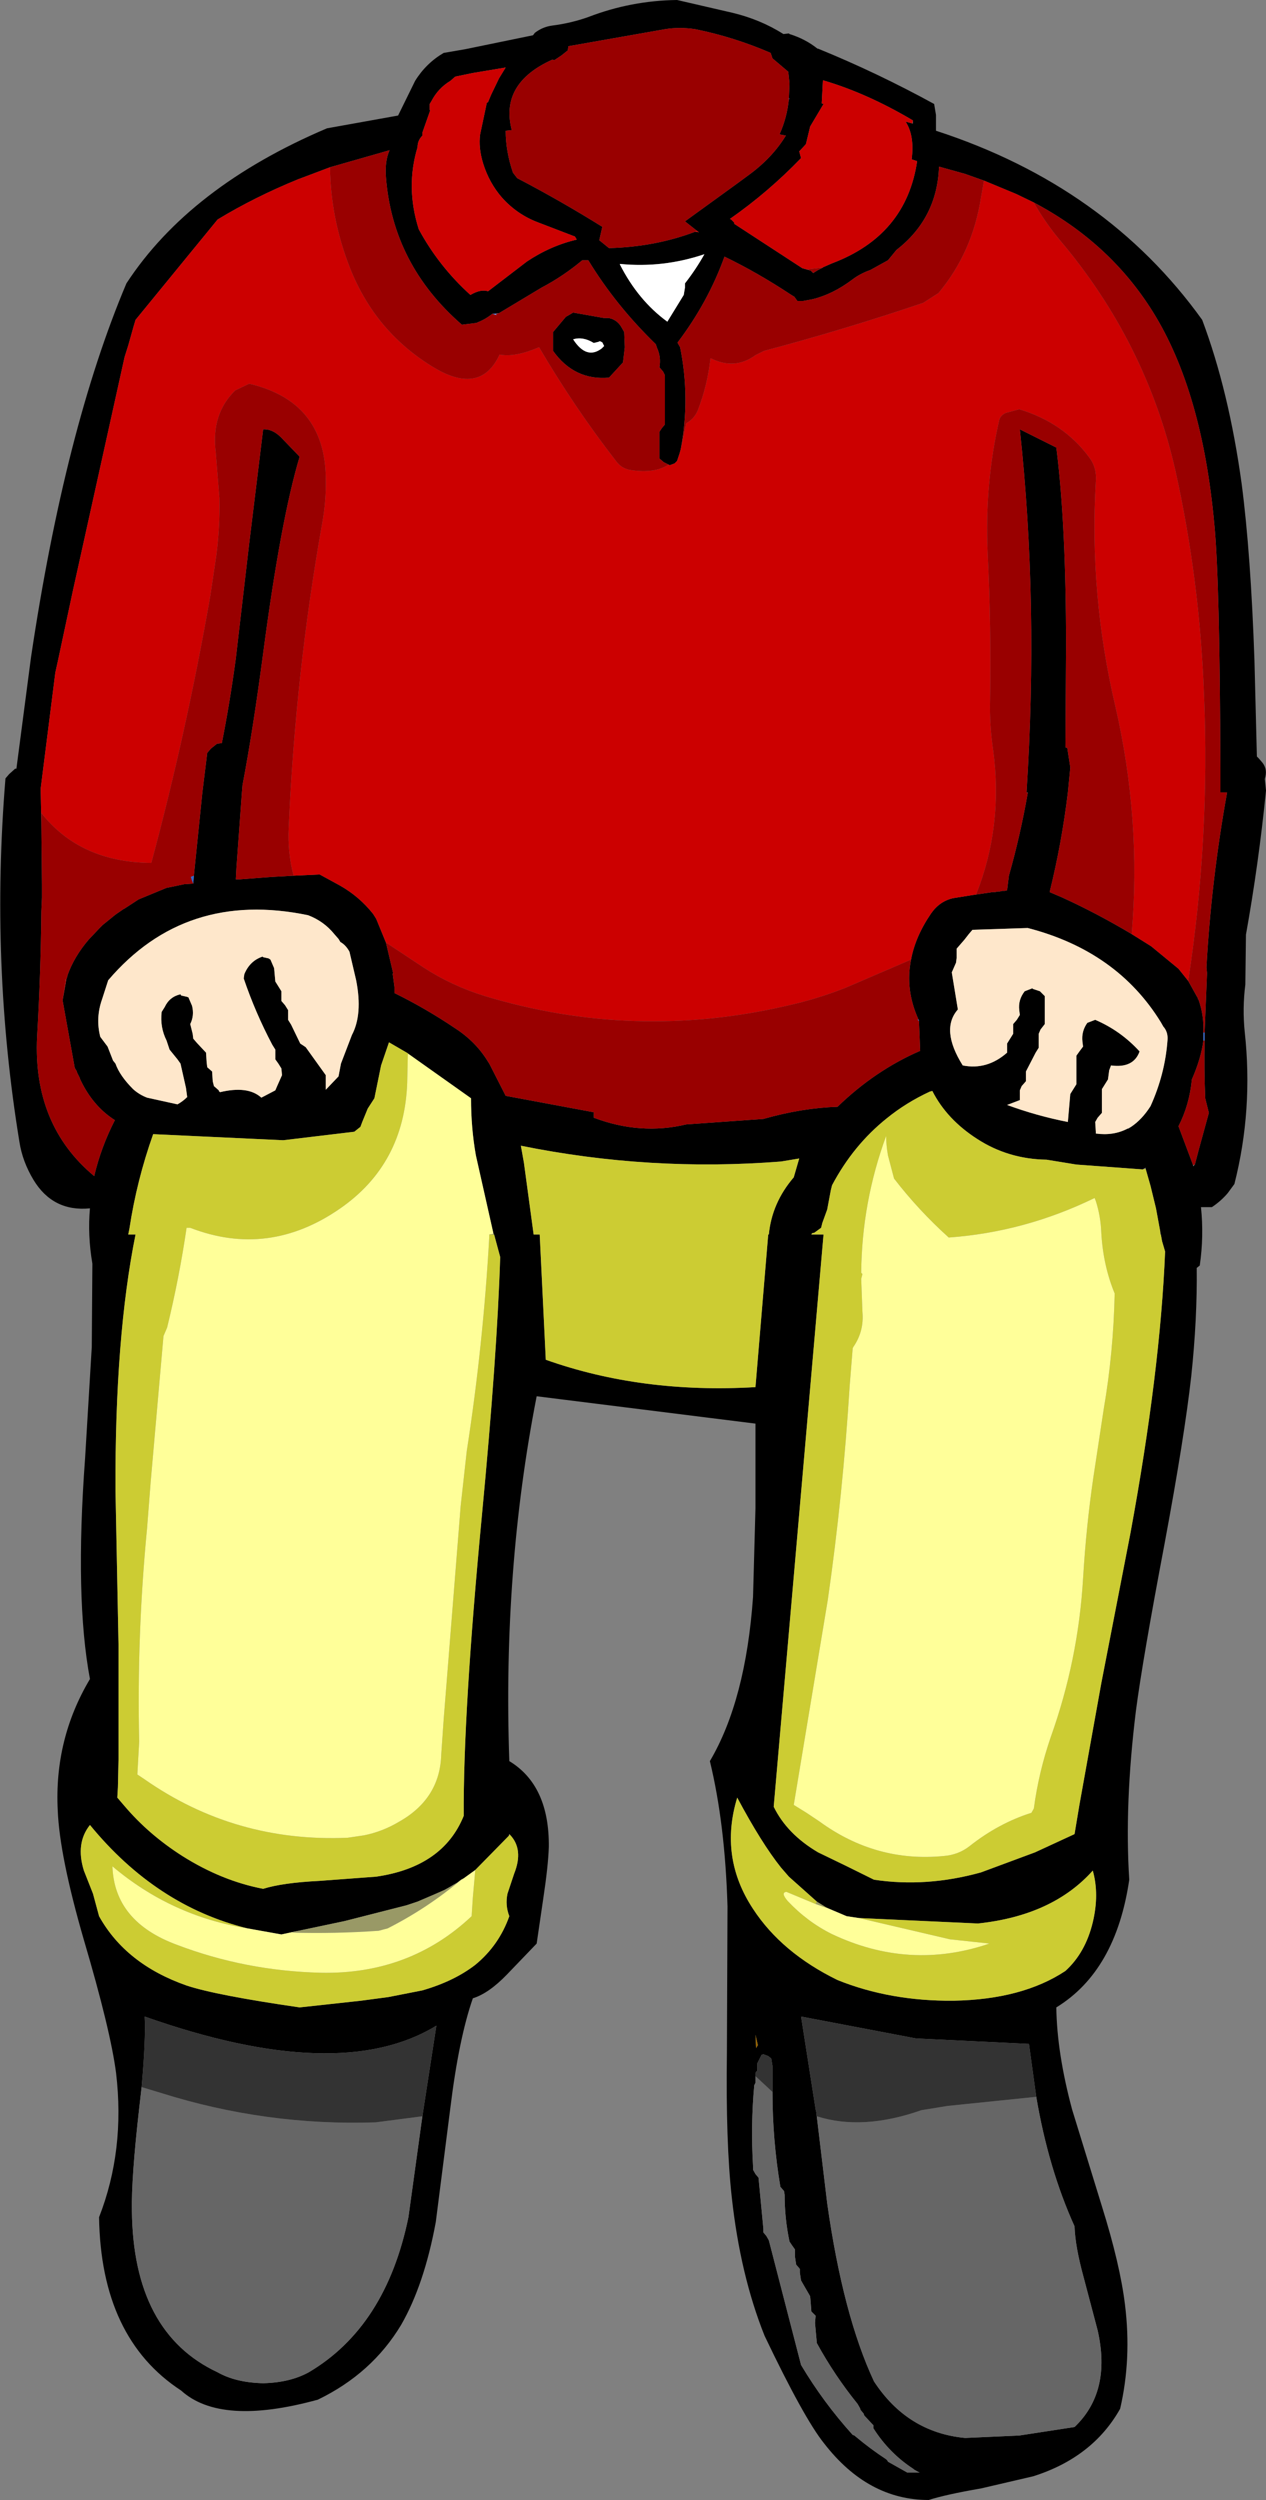
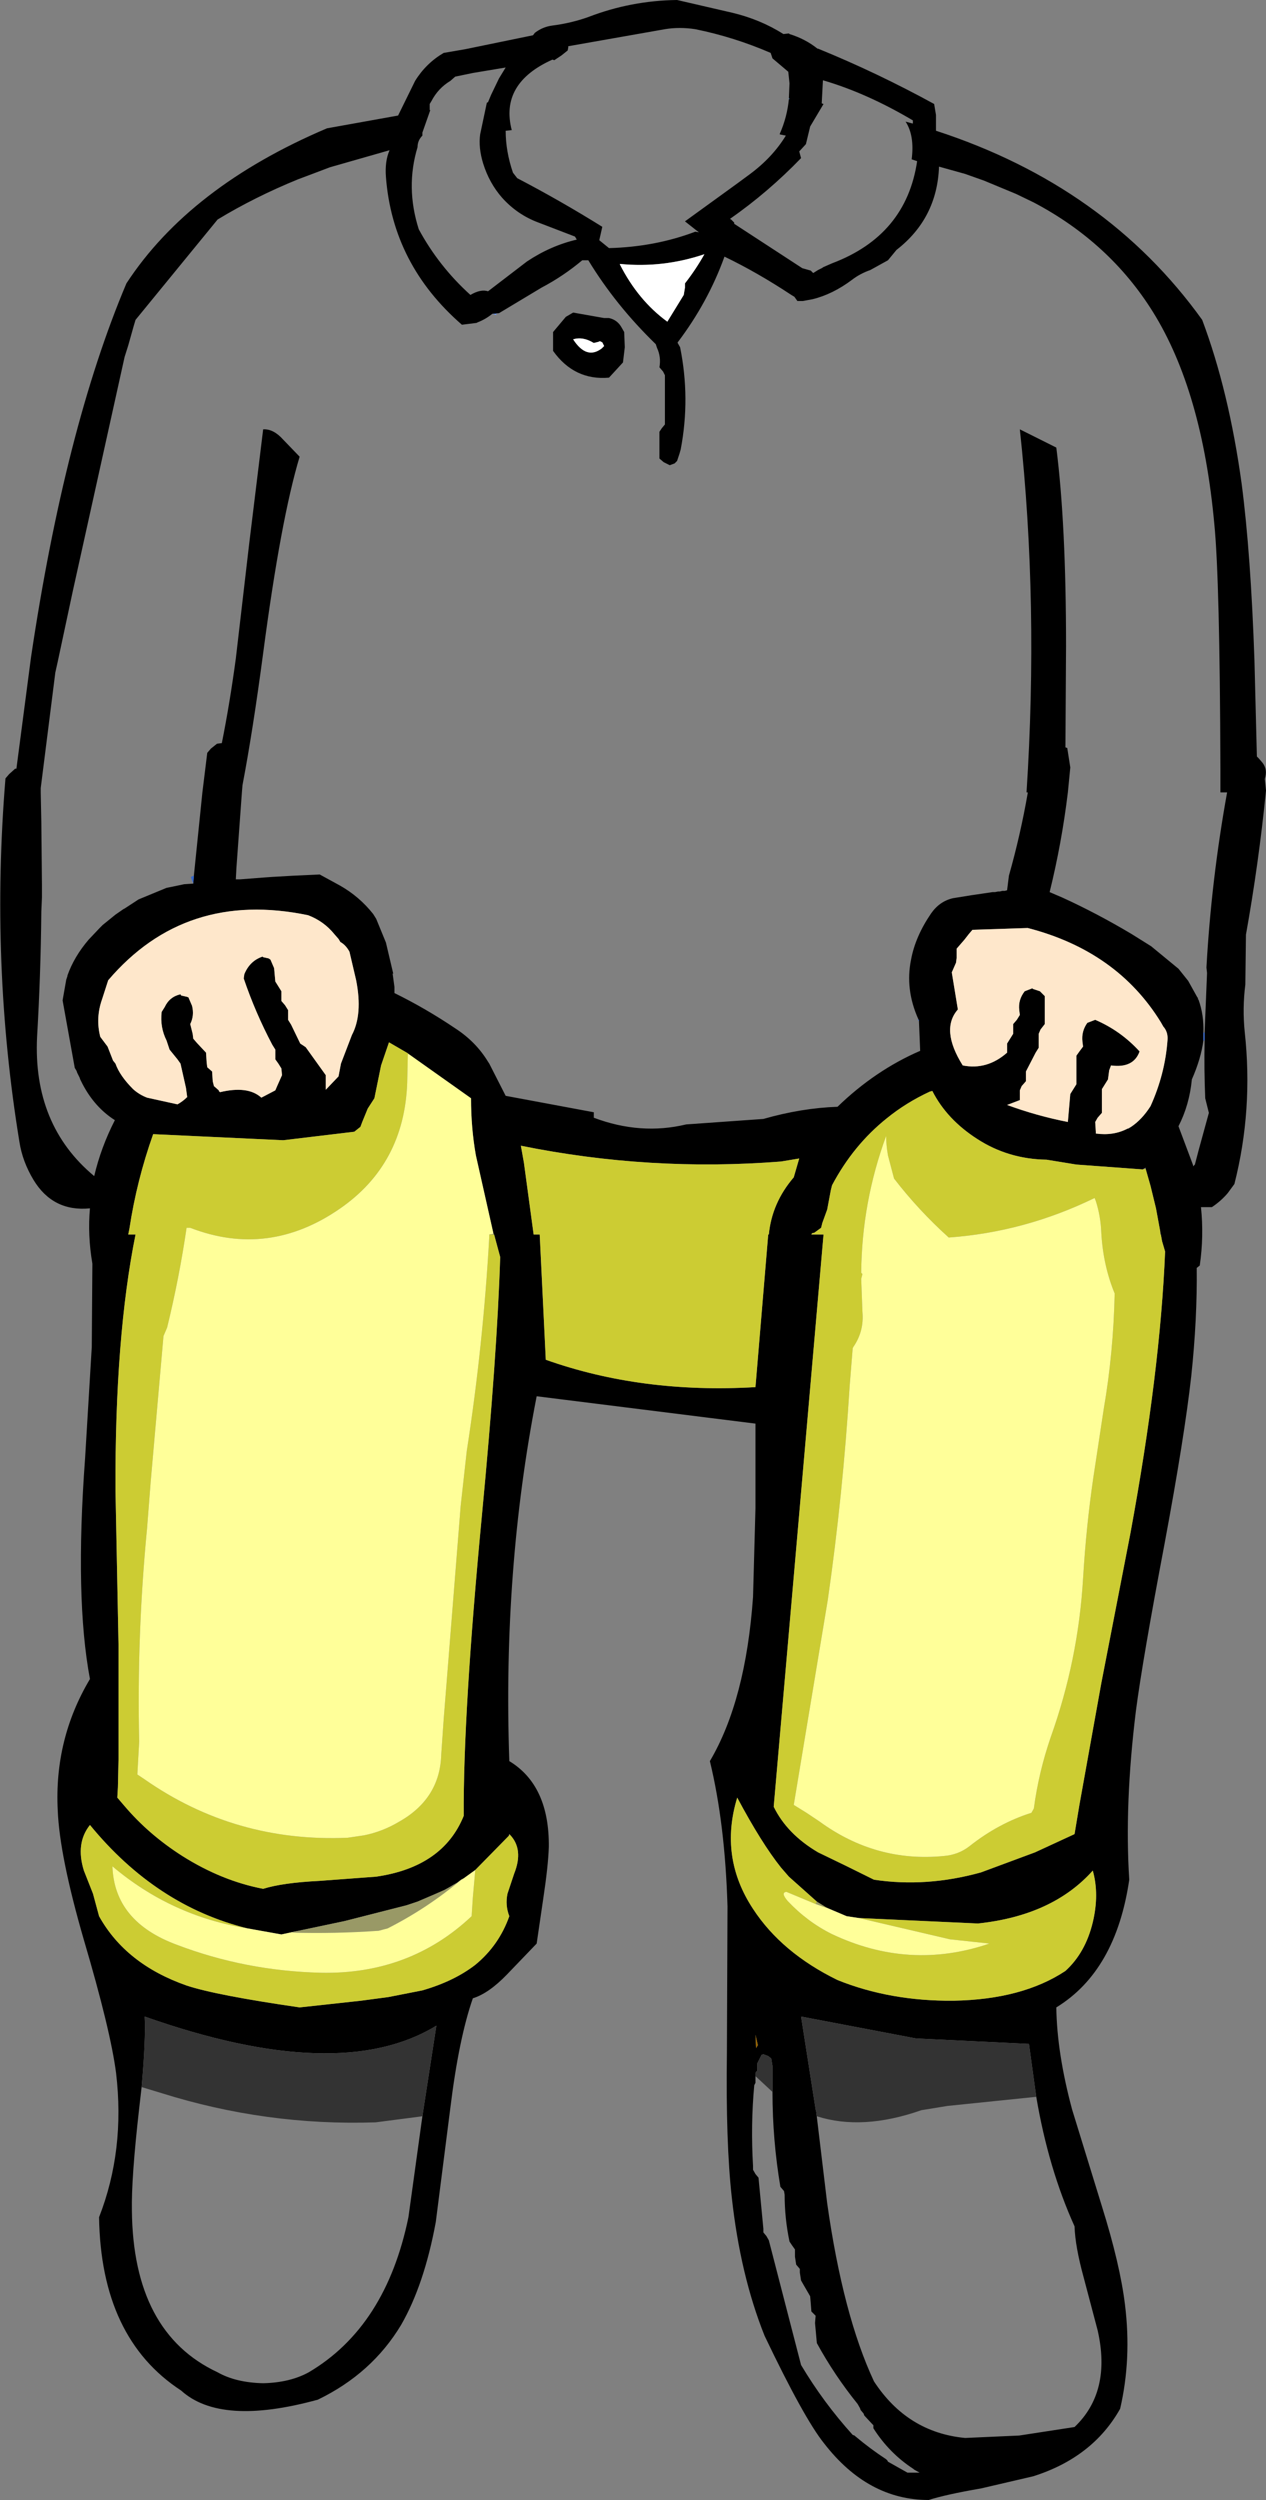
<svg xmlns="http://www.w3.org/2000/svg" height="205.55px" width="104.15px">
  <rect width="100%" height="100%" fill="#808080" stroke="none" />
  <g transform="matrix(1.0, 0.0, 0.0, 1.0, 51.1, 106.3)">
    <path d="M4.6 -106.3 L9.15 -105.25 Q11.45 -104.7 13.35 -103.5 L13.8 -103.55 13.85 -103.5 Q15.15 -103.1 16.15 -102.3 L16.2 -102.3 Q21.1 -100.3 25.75 -97.75 L25.9 -96.85 25.9 -95.55 Q39.9 -91.0 47.8 -80.0 50.0 -74.15 51.05 -66.5 51.8 -60.75 52.1 -52.0 L52.3 -44.1 52.45 -43.95 52.75 -43.6 Q53.15 -43.1 53.0 -42.45 L52.95 -42.25 53.05 -41.3 Q52.45 -35.3 51.4 -29.45 L51.35 -25.35 Q51.1 -23.4 51.3 -21.45 52.0 -15.05 50.45 -8.95 L49.9 -8.2 Q49.35 -7.55 48.6 -7.05 L47.7 -7.05 Q47.95 -4.65 47.6 -2.25 L47.35 -2.05 Q47.4 2.15 46.9 6.85 46.35 11.8 44.7 20.65 42.9 30.15 42.35 34.35 41.4 42.05 41.8 48.25 40.7 55.75 35.8 58.75 35.85 62.5 37.1 67.15 L39.55 75.1 Q41.05 79.9 41.45 83.2 42.0 87.65 41.05 91.75 38.8 95.75 33.9 97.3 L29.6 98.3 Q26.7 98.8 25.3 99.25 20.3 99.25 16.7 94.6 15.05 92.55 11.8 85.75 9.8 80.75 9.1 74.35 8.6 69.85 8.7 62.5 L8.75 50.45 Q8.55 43.65 7.3 38.5 10.25 33.5 10.85 25.0 L11.05 17.7 11.05 10.75 -6.95 8.5 Q-9.75 22.8 -9.2 38.5 -5.9 40.5 -5.95 45.55 -6.0 47.1 -6.4 49.75 L-6.95 53.5 -9.4 56.05 Q-10.9 57.6 -12.2 58.0 -13.35 61.3 -14.05 67.0 L-15.25 76.4 Q-16.2 81.55 -18.1 84.85 -20.5 88.85 -24.95 91.0 -32.95 93.2 -36.2 90.25 -42.8 85.95 -42.95 76.0 -40.8 70.5 -41.55 64.15 -42.0 60.65 -44.2 53.2 -46.2 46.3 -46.35 42.55 -46.65 36.7 -43.7 31.75 -44.95 25.1 -44.1 13.6 L-43.55 4.45 -43.5 -2.4 Q-43.9 -4.75 -43.7 -6.95 -46.75 -6.65 -48.35 -9.3 -49.25 -10.8 -49.5 -12.4 -51.9 -27.05 -50.65 -42.3 L-50.35 -42.65 -49.85 -43.1 -49.75 -43.1 -48.55 -52.25 Q-45.75 -71.05 -40.7 -83.0 -35.5 -90.95 -24.2 -95.75 L-18.35 -96.8 -16.95 -99.65 Q-16.05 -101.1 -14.6 -101.95 L-12.85 -102.25 -7.25 -103.4 -7.1 -103.6 Q-6.45 -104.1 -5.65 -104.2 -4.1 -104.4 -2.7 -104.9 0.8 -106.25 4.6 -106.3 M13.8 -98.25 L13.85 -99.45 13.75 -100.4 12.45 -101.5 12.3 -101.95 Q9.3 -103.25 6.1 -103.9 4.8 -104.1 3.6 -103.9 L-4.35 -102.5 -4.35 -102.4 -4.4 -102.15 -4.9 -101.75 -5.5 -101.35 -5.65 -101.4 Q-10.0 -99.45 -9.0 -95.6 L-9.5 -95.55 Q-9.5 -93.85 -8.9 -92.1 L-8.55 -91.65 Q-5.0 -89.8 -1.55 -87.65 L-1.8 -86.55 -1.0 -85.9 Q2.8 -86.0 6.1 -87.25 L6.4 -87.2 6.2 -87.35 5.25 -88.1 9.6 -91.25 10.55 -91.95 Q12.45 -93.35 13.55 -95.15 L13.05 -95.25 13.05 -95.3 Q13.65 -96.65 13.8 -98.15 L13.85 -98.15 13.8 -98.25 M48.0 -21.4 L48.2 -26.3 48.15 -26.75 Q48.55 -33.95 49.85 -41.15 L49.3 -41.15 49.3 -43.1 Q49.25 -58.65 48.8 -63.2 47.8 -74.15 43.75 -80.65 40.2 -86.35 33.95 -89.65 L32.5 -90.35 29.85 -91.45 28.3 -92.0 26.15 -92.6 Q26.0 -88.35 22.65 -85.75 L21.95 -84.9 20.5 -84.1 Q19.65 -83.8 19.0 -83.3 17.4 -82.1 15.75 -81.7 L14.95 -81.55 14.5 -81.55 14.25 -81.9 14.0 -82.05 Q11.2 -83.9 8.5 -85.2 7.15 -81.45 4.65 -78.15 L4.65 -78.1 4.85 -77.75 Q5.7 -73.55 4.9 -69.35 L4.8 -69.0 4.6 -68.4 4.4 -68.2 4.0 -68.05 3.9 -68.1 3.5 -68.3 3.15 -68.6 3.15 -70.15 3.15 -70.8 3.35 -71.1 3.6 -71.4 3.6 -74.85 3.6 -75.45 3.45 -75.75 3.15 -76.1 Q3.3 -76.95 2.95 -77.7 L2.85 -78.0 Q-0.45 -81.2 -2.7 -84.9 L-3.2 -84.9 Q-4.75 -83.6 -6.55 -82.65 L-10.05 -80.55 -10.45 -80.5 -10.6 -80.5 Q-11.15 -80.05 -11.8 -79.8 L-11.9 -79.75 -13.1 -79.6 Q-18.8 -84.55 -19.35 -91.75 -19.45 -93.05 -19.05 -93.95 L-23.95 -92.55 -25.8 -91.85 -26.6 -91.55 Q-30.15 -90.1 -33.2 -88.25 L-39.95 -80.0 -40.1 -79.5 -40.55 -77.9 -40.85 -76.95 -45.1 -57.75 -46.35 -51.9 -46.55 -51.0 -47.75 -41.5 -47.75 -41.15 -47.7 -38.7 -47.65 -33.6 -47.65 -32.5 -47.7 -31.35 Q-47.75 -26.15 -48.05 -21.05 -48.4 -13.8 -43.35 -9.6 -42.8 -11.95 -41.65 -14.2 -43.3 -15.25 -44.3 -17.15 L-44.5 -17.55 -44.55 -17.7 -44.75 -18.1 -44.8 -18.25 -44.95 -18.5 -45.95 -24.05 -45.65 -25.75 -45.6 -25.9 -45.55 -26.05 -45.55 -26.1 Q-45.0 -27.65 -43.8 -29.05 L-42.9 -30.0 -42.65 -30.25 -41.6 -31.1 -40.95 -31.55 -40.85 -31.6 -39.7 -32.35 -37.4 -33.3 -36.9 -33.4 -35.95 -33.6 -35.2 -33.65 -35.15 -34.3 -34.45 -41.15 -34.05 -44.4 -33.75 -44.75 -33.25 -45.15 -32.85 -45.2 Q-32.2 -48.45 -31.7 -52.15 L-30.6 -61.6 -29.45 -71.0 Q-28.6 -71.05 -27.8 -70.15 L-26.45 -68.75 Q-28.0 -63.6 -29.45 -52.6 -30.3 -46.2 -31.15 -41.75 L-31.2 -41.15 -31.65 -34.95 -31.7 -34.0 -31.35 -34.0 -29.4 -34.15 -28.7 -34.2 -26.95 -34.3 -24.8 -34.4 -23.15 -33.5 Q-21.55 -32.6 -20.4 -31.15 L-20.15 -30.75 -19.35 -28.8 -18.75 -26.25 -18.8 -26.25 -18.65 -25.15 -18.65 -24.8 -18.65 -24.65 Q-16.1 -23.4 -13.65 -21.75 -11.95 -20.65 -10.95 -19.0 L-10.85 -18.85 -9.5 -16.2 -2.25 -14.85 -2.25 -14.7 -2.25 -14.4 Q1.6 -12.95 5.35 -13.85 L11.7 -14.3 Q14.85 -15.2 17.8 -15.3 20.9 -18.3 24.6 -19.9 L24.5 -22.35 24.5 -22.4 24.45 -22.5 Q23.35 -24.95 23.85 -27.4 24.2 -29.3 25.5 -31.2 26.2 -32.2 27.3 -32.45 L28.85 -32.7 29.2 -32.75 30.55 -32.95 30.75 -32.95 31.0 -33.0 31.15 -33.0 31.35 -33.05 31.55 -33.05 31.75 -33.1 31.9 -34.3 Q32.85 -37.65 33.45 -41.1 L33.45 -41.15 33.35 -41.15 Q34.35 -56.65 32.8 -71.0 L35.8 -69.5 Q36.6 -63.2 36.6 -53.2 L36.55 -44.85 36.7 -44.8 36.95 -43.2 36.75 -41.15 Q36.25 -37.0 35.25 -32.95 L36.3 -32.5 Q39.15 -31.2 42.0 -29.5 L43.6 -28.5 45.85 -26.65 46.65 -25.65 47.4 -24.3 47.45 -24.25 47.45 -24.15 47.5 -24.1 Q47.95 -22.85 47.9 -21.4 L47.9 -21.25 47.9 -21.15 47.9 -21.0 47.9 -20.9 47.9 -20.8 47.9 -20.75 Q47.7 -19.25 46.95 -17.55 46.75 -15.45 45.85 -13.7 L47.05 -10.5 47.05 -10.4 47.2 -10.55 47.5 -11.7 48.35 -14.8 48.05 -16.0 Q47.95 -18.4 48.0 -20.75 L48.0 -20.9 48.0 -21.4 M23.95 -96.15 L24.0 -96.15 24.0 -96.4 Q20.2 -98.65 16.6 -99.7 L16.5 -97.8 16.65 -97.75 15.55 -95.9 15.2 -94.45 14.65 -93.85 14.8 -93.3 Q12.1 -90.5 8.95 -88.3 L9.05 -88.25 9.3 -88.0 9.3 -87.9 14.9 -84.25 15.6 -84.05 15.8 -83.85 16.2 -84.1 16.6 -84.3 16.55 -84.3 17.35 -84.65 Q23.45 -86.95 24.35 -93.05 L23.9 -93.2 Q24.15 -95.15 23.4 -96.3 L23.95 -96.15 M-0.1 -84.55 Q1.4 -81.6 3.8 -79.85 L5.15 -82.05 5.25 -82.65 5.25 -83.0 Q6.15 -84.15 6.85 -85.4 3.45 -84.25 -0.1 -84.6 L-0.1 -84.55 M0.25 -79.0 L0.3 -77.75 0.15 -76.5 -0.4 -75.9 -1.0 -75.25 Q-3.85 -75.0 -5.6 -77.45 L-5.6 -78.1 -5.6 -78.7 -5.6 -79.0 -4.55 -80.25 -3.95 -80.6 -1.4 -80.15 -1.0 -80.15 Q-0.3 -80.0 0.05 -79.35 L0.25 -79.0 M41.95 -13.65 Q42.85 -14.25 43.55 -15.35 44.75 -18.0 44.95 -20.8 45.0 -21.45 44.6 -21.9 L44.4 -22.25 Q40.8 -28.1 33.45 -30.0 L28.9 -29.85 28.6 -29.5 28.25 -29.05 27.6 -28.3 27.6 -27.55 27.55 -27.15 27.2 -26.35 27.7 -23.3 Q26.25 -21.65 28.1 -18.7 30.1 -18.3 31.75 -19.75 L31.75 -20.15 31.75 -20.5 32.0 -20.9 32.25 -21.3 32.25 -21.7 32.25 -22.1 32.55 -22.45 32.8 -22.85 32.75 -23.25 Q32.65 -24.1 33.2 -24.8 L33.85 -25.05 33.85 -25.0 34.45 -24.8 34.85 -24.4 34.85 -23.65 34.85 -22.1 34.5 -21.65 34.35 -21.3 34.35 -20.5 34.35 -20.15 34.1 -19.75 33.3 -18.2 33.3 -17.8 33.3 -17.4 32.95 -17.0 32.8 -16.65 32.8 -16.25 32.8 -15.85 31.75 -15.45 Q34.2 -14.55 36.75 -14.05 L36.95 -16.35 37.2 -16.75 37.45 -17.15 37.45 -17.9 37.45 -19.5 37.7 -19.85 38.0 -20.25 37.95 -20.65 Q37.85 -21.5 38.35 -22.2 L39.0 -22.45 Q41.1 -21.55 42.65 -19.85 42.15 -18.45 40.3 -18.7 L40.15 -18.3 40.05 -17.55 39.8 -17.15 39.55 -16.75 39.55 -16.0 39.55 -14.8 39.2 -14.4 39.0 -14.05 39.05 -13.25 39.05 -13.1 Q40.5 -12.9 41.65 -13.5 L41.75 -13.5 41.95 -13.65 M42.9 -10.15 L37.45 -10.55 35.0 -10.95 Q31.85 -11.0 29.3 -12.65 26.8 -14.25 25.6 -16.6 L25.4 -16.55 Q23.45 -15.65 21.85 -14.35 19.1 -12.15 17.35 -8.85 L17.25 -8.45 16.95 -6.85 16.55 -5.75 16.45 -5.35 15.9 -4.95 15.7 -4.9 15.65 -4.8 16.65 -4.8 12.55 42.25 Q13.65 44.5 16.2 46.0 18.5 47.1 20.8 48.25 25.1 48.9 29.6 47.65 L34.05 46.0 37.3 44.5 37.7 42.1 39.5 32.1 41.9 19.75 Q44.35 6.45 44.75 -3.4 L44.5 -4.25 44.4 -4.8 44.35 -5.05 44.0 -6.95 43.55 -8.8 43.15 -10.2 43.15 -10.3 42.9 -10.15 M14.2 -9.5 L14.65 -11.05 13.15 -10.8 Q2.35 -9.95 -8.25 -12.1 L-8.0 -10.7 -7.2 -4.8 -6.7 -4.8 -6.2 5.5 Q1.7 8.3 11.05 7.75 L12.1 -4.8 12.15 -4.8 Q12.4 -7.4 14.2 -9.5 M-13.65 -100.0 L-14.05 -99.65 Q-15.05 -99.05 -15.6 -98.0 L-15.75 -97.75 -15.75 -97.25 -15.7 -97.25 -16.35 -95.4 -16.35 -95.15 Q-16.75 -94.75 -16.75 -94.2 -17.75 -90.9 -16.65 -87.45 -15.0 -84.4 -12.4 -82.05 -11.55 -82.55 -10.95 -82.35 L-7.75 -84.8 Q-5.8 -86.1 -3.65 -86.6 L-3.8 -86.85 -6.8 -88.0 Q-8.55 -88.65 -9.8 -90.05 -10.85 -91.25 -11.35 -92.85 -11.75 -94.15 -11.6 -95.25 L-11.05 -97.85 -10.95 -97.9 -10.7 -98.5 -10.05 -99.85 -9.5 -100.75 -12.2 -100.3 -13.65 -100.0 M-1.4 -77.85 L-1.55 -78.15 -1.75 -78.25 -1.85 -78.2 -2.25 -78.1 Q-3.15 -78.65 -3.95 -78.4 -2.85 -76.7 -1.6 -77.65 L-1.4 -77.85 M-42.25 -20.25 L-41.8 -19.1 -41.6 -18.85 Q-41.25 -17.85 -40.15 -16.75 -39.65 -16.3 -39.0 -16.05 L-36.5 -15.5 Q-36.05 -15.75 -35.7 -16.1 L-35.8 -16.85 -36.25 -18.85 -36.5 -19.2 -37.15 -20.0 -37.4 -20.75 Q-37.95 -21.85 -37.8 -23.1 L-37.55 -23.5 Q-37.15 -24.35 -36.25 -24.55 L-36.2 -24.45 -35.75 -24.35 -35.6 -24.3 -35.3 -23.6 Q-35.1 -22.8 -35.45 -22.1 L-35.25 -21.3 -35.2 -20.9 -34.9 -20.55 -34.15 -19.75 -34.1 -18.95 -34.05 -18.55 -33.65 -18.2 -33.6 -17.4 -33.5 -17.0 -33.1 -16.65 -33.1 -16.6 -33.0 -16.5 Q-30.7 -17.05 -29.6 -16.05 L-28.45 -16.65 -28.3 -17.0 -27.9 -17.9 -27.95 -18.45 -28.2 -18.85 -28.45 -19.2 -28.45 -19.6 -28.45 -20.0 -28.7 -20.4 Q-30.1 -23.05 -31.05 -25.85 L-31.0 -26.2 Q-30.55 -27.3 -29.5 -27.65 L-29.45 -27.6 -29.0 -27.5 -28.85 -27.4 -28.55 -26.7 -28.45 -25.6 -28.2 -25.2 -27.95 -24.8 -27.95 -24.4 -27.95 -24.0 -27.65 -23.65 -27.4 -23.25 -27.4 -22.85 -27.4 -22.45 -27.15 -22.05 -26.4 -20.5 -25.95 -20.2 -24.3 -17.9 -24.3 -17.15 -24.3 -16.7 -23.25 -17.8 -23.05 -18.85 -22.15 -21.2 Q-21.25 -22.9 -21.8 -25.7 L-22.35 -28.05 Q-22.65 -28.6 -23.1 -28.85 L-23.25 -29.1 -23.6 -29.5 Q-24.45 -30.55 -25.75 -31.05 -35.85 -33.15 -42.2 -25.7 L-42.7 -24.15 Q-43.25 -22.6 -42.85 -21.05 L-42.25 -20.25 M-4.05 -27.65 L-4.05 -27.6 -4.05 -27.65 M-17.5 -19.65 L-17.55 -19.7 -19.1 -20.6 -19.75 -18.7 -20.3 -16.0 -20.85 -15.15 -21.3 -14.05 -21.45 -13.65 -21.95 -13.25 -27.8 -12.55 -38.5 -13.05 Q-39.85 -9.25 -40.45 -5.3 L-40.55 -4.8 -39.95 -4.8 Q-41.65 3.6 -41.6 16.25 L-41.35 28.95 -41.35 38.35 -41.4 40.65 -41.45 41.5 -40.85 42.2 Q-38.85 44.55 -36.1 46.3 -32.85 48.35 -29.45 49.0 -27.85 48.5 -24.85 48.35 L-20.15 48.0 Q-14.65 47.2 -12.95 43.0 -13.0 34.55 -11.45 18.25 -10.2 5.1 -9.95 -2.95 L-10.45 -4.8 -10.5 -4.85 -11.95 -11.3 Q-12.35 -13.55 -12.35 -16.0 L-17.5 -19.65 M-13.15 48.25 L-13.1 48.2 -13.5 48.5 -13.85 48.7 -14.1 48.85 -14.55 49.1 -15.35 49.45 -16.75 50.05 -16.9 50.1 -17.65 50.35 -22.75 51.65 -26.55 52.45 -27.95 52.75 -30.75 52.25 Q-38.25 50.4 -43.7 43.75 -44.9 45.25 -44.2 47.5 L-43.45 49.4 -42.95 51.25 Q-40.75 55.2 -35.75 56.95 -33.35 57.75 -26.45 58.75 L-21.4 58.2 -19.15 57.9 -16.35 57.35 Q-13.75 56.6 -12.0 55.25 -10.05 53.65 -9.2 51.25 -9.55 50.35 -9.35 49.4 L-8.8 47.75 Q-8.0 45.75 -9.15 44.55 L-9.2 44.5 -9.25 44.65 -12.0 47.45 -12.9 48.1 -12.95 48.15 -13.0 48.15 -13.05 48.2 -13.15 48.25 M-39.45 65.3 L-39.65 67.05 Q-40.3 72.75 -40.25 75.45 -40.15 85.5 -33.2 88.75 -31.7 89.6 -29.45 89.65 -27.25 89.6 -25.7 88.75 -19.35 85.0 -17.5 76.0 L-16.4 68.05 -16.35 67.7 -15.2 60.25 Q-23.2 65.15 -39.2 59.5 -39.1 61.35 -39.45 65.3 M16.1 50.05 L13.8 48.0 13.15 47.25 Q11.55 45.25 9.55 41.5 8.05 46.4 10.85 50.65 13.2 54.25 17.8 56.5 22.15 58.25 27.35 58.2 33.0 58.1 36.55 55.75 38.2 54.25 38.8 51.75 39.35 49.45 38.8 47.5 35.5 51.2 29.35 51.85 L19.55 51.4 18.55 51.25 16.9 50.55 16.1 50.05 M34.15 66.1 L33.55 61.75 24.25 61.3 14.8 59.5 16.0 67.15 16.05 67.35 16.95 74.85 Q18.25 84.05 20.8 89.5 23.55 93.7 28.3 94.15 L32.75 93.95 37.3 93.25 Q40.35 90.35 39.2 85.3 L38.05 80.95 Q37.35 78.4 37.3 76.75 35.15 72.0 34.15 66.1 M11.05 61.0 L11.1 62.1 11.25 61.85 11.05 61.0 M12.45 65.7 L12.45 63.55 12.35 62.95 12.1 62.75 11.7 62.6 11.55 62.65 11.2 63.35 11.2 63.6 11.2 63.95 11.1 64.05 11.05 64.15 11.05 64.4 11.05 64.95 11.0 65.05 10.95 65.15 Q10.65 68.4 10.85 71.8 L10.85 72.1 11.05 72.45 11.3 72.75 11.7 76.95 11.7 77.25 11.95 77.55 12.15 77.9 14.8 88.15 Q16.65 91.25 19.05 93.9 L19.2 93.95 19.25 94.0 Q20.5 95.05 21.8 95.9 L21.9 96.0 21.95 96.1 23.55 97.0 24.55 97.0 24.1 96.75 24.05 96.7 Q22.05 95.4 20.75 93.35 L20.75 93.2 20.75 93.1 20.65 93.0 20.0 92.3 19.95 92.15 19.7 91.85 19.65 91.7 19.45 91.35 Q17.55 89.0 16.1 86.35 L15.95 84.7 16.0 84.1 15.65 83.75 15.6 83.1 15.55 82.5 15.0 81.55 14.8 81.2 14.7 80.55 14.7 80.25 14.4 79.9 14.3 79.25 14.3 78.65 14.05 78.3 13.85 78.0 Q13.45 76.1 13.45 74.15 L13.4 73.85 13.1 73.5 Q12.45 69.65 12.45 65.7" fill="#000000" fill-rule="evenodd" stroke="none" />
    <path d="M13.85 -98.15 L13.8 -98.15 13.85 -98.15 M-0.1 -84.6 Q3.45 -84.25 6.85 -85.4 6.15 -84.15 5.25 -83.0 L5.25 -82.65 5.15 -82.05 3.8 -79.85 Q1.4 -81.6 -0.1 -84.55 L-0.1 -84.6 M-1.4 -77.85 L-1.6 -77.65 Q-2.85 -76.7 -3.95 -78.4 -3.15 -78.65 -2.25 -78.1 L-1.85 -78.2 -1.75 -78.25 -1.55 -78.15 -1.4 -77.85" fill="#ffffff" fill-rule="evenodd" stroke="none" />
-     <path d="M6.2 -87.35 L6.4 -87.2 6.1 -87.25 6.2 -87.35 M46.65 -25.65 L45.85 -26.65 43.6 -28.5 42.0 -29.5 Q42.8 -38.95 40.65 -48.25 38.5 -57.45 39.05 -66.7 39.15 -67.85 38.5 -68.7 36.4 -71.55 32.75 -72.65 L31.65 -72.35 Q31.2 -72.15 31.1 -71.75 29.9 -66.5 30.15 -60.85 30.45 -54.8 30.35 -48.7 30.3 -46.7 30.6 -44.65 31.45 -38.4 29.2 -32.75 L28.85 -32.7 27.3 -32.45 Q26.2 -32.2 25.5 -31.2 24.2 -29.3 23.85 -27.4 L18.5 -25.1 Q16.1 -24.15 13.6 -23.6 1.05 -20.7 -11.2 -24.4 -13.95 -25.25 -16.25 -26.75 L-19.35 -28.8 -20.15 -30.75 -20.4 -31.15 Q-21.55 -32.6 -23.15 -33.5 L-24.8 -34.4 -26.95 -34.3 Q-27.45 -36.2 -27.35 -38.25 -26.8 -50.9 -24.6 -63.25 -24.25 -65.15 -24.3 -67.05 -24.4 -73.3 -30.6 -74.75 L-31.75 -74.2 Q-33.75 -72.25 -33.35 -69.1 L-33.05 -65.35 Q-33.0 -63.0 -33.3 -60.65 L-33.8 -57.3 Q-35.75 -46.15 -38.65 -35.35 -44.5 -35.4 -47.7 -39.45 L-47.7 -38.7 -47.75 -41.15 -47.75 -41.5 -46.55 -51.0 -46.35 -51.9 -45.1 -57.75 -40.85 -76.95 -40.55 -77.9 -40.1 -79.5 -39.95 -80.0 -33.2 -88.25 Q-30.15 -90.1 -26.6 -91.55 L-25.8 -91.85 -23.95 -92.55 Q-23.9 -88.3 -22.3 -84.25 -20.2 -78.95 -15.35 -76.05 -11.55 -73.8 -10.0 -77.15 -8.75 -76.9 -6.75 -77.75 -3.85 -72.8 -0.35 -68.3 0.1 -67.75 0.8 -67.65 2.75 -67.35 3.9 -68.1 L4.0 -68.05 4.4 -68.2 4.6 -68.4 4.8 -69.0 4.9 -69.35 5.35 -71.5 Q6.0 -71.85 6.3 -72.55 7.1 -74.6 7.35 -76.85 9.35 -75.85 11.05 -77.1 L11.75 -77.45 Q18.35 -79.2 24.85 -81.4 L26.1 -82.2 Q28.9 -85.55 29.6 -90.05 L29.85 -91.45 32.5 -90.35 33.95 -89.65 Q34.85 -88.05 36.1 -86.55 43.2 -78.15 45.6 -67.6 47.6 -58.6 47.95 -49.2 48.45 -37.35 46.65 -25.65 M-45.65 -25.75 L-45.95 -24.05 -45.7 -25.7 -45.75 -25.75 -45.65 -25.75 M24.0 -96.4 L23.95 -96.15 23.4 -96.3 Q24.15 -95.15 23.9 -93.2 L24.35 -93.05 Q23.45 -86.95 17.35 -84.65 L16.55 -84.3 15.3 -84.15 15.6 -84.05 14.9 -84.25 9.3 -87.9 9.3 -88.0 9.05 -88.25 8.95 -88.3 Q12.1 -90.5 14.8 -93.3 L14.65 -93.85 15.2 -94.45 15.55 -95.9 16.65 -97.75 16.5 -97.8 16.6 -99.7 Q20.2 -98.65 24.0 -96.4 M-0.1 -84.6 L-0.1 -84.55 -0.1 -84.6 M-13.65 -100.0 L-12.2 -100.3 -9.5 -100.75 -10.05 -99.85 -10.7 -98.5 -10.95 -97.9 -11.05 -97.85 -11.6 -95.25 Q-11.75 -94.15 -11.35 -92.85 -10.85 -91.25 -9.8 -90.05 -8.55 -88.65 -6.8 -88.0 L-3.8 -86.85 -3.65 -86.6 Q-5.8 -86.1 -7.75 -84.8 L-10.95 -82.35 Q-11.55 -82.55 -12.4 -82.05 -15.0 -84.4 -16.65 -87.45 -17.75 -90.9 -16.75 -94.2 -16.75 -94.75 -16.35 -95.15 L-16.35 -95.4 -15.7 -97.25 -15.75 -97.25 -15.75 -97.75 -15.6 -98.0 Q-15.05 -99.05 -14.05 -99.65 L-13.65 -100.0 M-4.05 -27.65 L-4.05 -27.6 -4.05 -27.65" fill="#cc0000" fill-rule="evenodd" stroke="none" />
    <path d="M41.65 -13.5 Q40.5 -12.9 39.05 -13.1 L39.05 -13.25 39.0 -14.05 39.2 -14.4 39.55 -14.8 39.55 -16.0 39.55 -16.75 39.8 -17.15 40.05 -17.55 40.15 -18.3 40.3 -18.7 Q42.15 -18.45 42.65 -19.85 41.1 -21.55 39.0 -22.45 L38.35 -22.2 Q37.85 -21.5 37.95 -20.65 L38.0 -20.25 37.7 -19.85 37.45 -19.5 37.45 -17.9 37.45 -17.15 37.2 -16.75 36.95 -16.35 36.75 -14.05 Q34.2 -14.55 31.75 -15.45 L32.8 -15.85 32.8 -16.25 32.8 -16.65 32.95 -17.0 33.3 -17.4 33.3 -17.8 33.3 -18.2 34.1 -19.75 34.35 -20.15 34.35 -20.5 34.35 -21.3 34.5 -21.65 34.85 -22.1 34.85 -23.65 34.85 -24.4 34.45 -24.8 33.85 -25.0 33.85 -25.05 33.2 -24.8 Q32.65 -24.1 32.75 -23.25 L32.8 -22.85 32.55 -22.45 32.25 -22.1 32.25 -21.7 32.25 -21.3 32.0 -20.9 31.75 -20.5 31.75 -20.15 31.75 -19.75 Q30.1 -18.3 28.1 -18.7 26.25 -21.65 27.7 -23.3 L27.2 -26.35 27.55 -27.15 27.6 -27.55 27.6 -28.3 28.25 -29.05 28.6 -29.5 28.9 -29.85 33.45 -30.0 Q40.8 -28.1 44.4 -22.25 L44.6 -21.9 Q45.0 -21.45 44.95 -20.8 44.75 -18.0 43.55 -15.35 42.85 -14.25 41.95 -13.65 L41.65 -13.5 M-42.25 -20.25 L-42.85 -21.05 Q-43.25 -22.6 -42.7 -24.15 L-42.2 -25.7 Q-35.85 -33.15 -25.75 -31.05 -24.45 -30.55 -23.6 -29.5 L-23.25 -29.1 -23.1 -28.85 Q-22.65 -28.6 -22.35 -28.05 L-21.8 -25.7 Q-21.25 -22.9 -22.15 -21.2 L-23.05 -18.85 -23.25 -17.8 -24.3 -16.7 -24.3 -17.15 -24.3 -17.9 -25.95 -20.2 -26.4 -20.5 -27.15 -22.05 -27.4 -22.45 -27.4 -22.85 -27.4 -23.25 -27.65 -23.65 -27.95 -24.0 -27.95 -24.4 -27.95 -24.8 -28.2 -25.2 -28.45 -25.6 -28.55 -26.7 -28.85 -27.4 -29.0 -27.5 -29.45 -27.6 -29.5 -27.65 Q-30.55 -27.3 -31.0 -26.2 L-31.05 -25.85 Q-30.1 -23.05 -28.7 -20.4 L-28.45 -20.0 -28.45 -19.6 -28.45 -19.2 -28.2 -18.85 -27.95 -18.45 -27.9 -17.9 -28.3 -17.0 -28.45 -16.65 -29.6 -16.05 Q-30.7 -17.05 -33.0 -16.5 L-33.1 -16.6 -33.1 -16.65 -33.5 -17.0 -33.6 -17.4 -33.65 -18.2 -34.05 -18.55 -34.1 -18.95 -34.15 -19.75 -34.9 -20.55 -35.2 -20.9 -35.25 -21.3 -35.45 -22.1 Q-35.1 -22.8 -35.3 -23.6 L-35.6 -24.3 -35.75 -24.35 -36.2 -24.45 -36.25 -24.55 Q-37.15 -24.35 -37.55 -23.5 L-37.8 -23.1 Q-37.95 -21.85 -37.4 -20.75 L-37.15 -20.0 -36.5 -19.2 -36.25 -18.85 -35.8 -16.85 -35.7 -16.1 Q-36.05 -15.75 -36.5 -15.5 L-39.0 -16.05 Q-39.65 -16.3 -40.15 -16.75 -41.25 -17.85 -41.6 -18.85 L-41.8 -19.1 -42.25 -20.25" fill="#fee7cb" fill-rule="evenodd" stroke="none" />
-     <path d="M-39.45 65.3 L-37.8 65.8 Q-29.2 68.5 -20.2 68.2 L-16.35 67.7 -16.4 68.05 -17.5 76.0 Q-19.35 85.0 -25.7 88.75 -27.25 89.6 -29.45 89.65 -31.7 89.6 -33.2 88.75 -40.15 85.5 -40.25 75.45 -40.3 72.75 -39.65 67.05 L-39.45 65.3 M16.05 67.35 L16.1 67.7 Q19.85 68.9 24.7 67.2 L26.85 66.85 34.15 66.1 Q35.15 72.0 37.3 76.75 37.35 78.4 38.05 80.95 L39.2 85.3 Q40.35 90.35 37.3 93.25 L32.75 93.95 28.3 94.15 Q23.55 93.7 20.8 89.5 18.25 84.05 16.95 74.85 L16.05 67.35 M11.05 64.4 L12.45 65.7 Q12.45 69.65 13.1 73.5 L13.4 73.85 13.45 74.15 Q13.45 76.1 13.85 78.0 L14.05 78.3 14.3 78.65 14.3 79.25 14.4 79.9 14.7 80.25 14.7 80.55 14.8 81.2 15.0 81.55 15.55 82.5 15.6 83.1 15.65 83.75 16.0 84.1 15.95 84.7 16.1 86.35 Q17.55 89.0 19.45 91.35 L19.65 91.7 19.7 91.85 19.95 92.15 20.0 92.3 20.65 93.0 20.75 93.1 20.75 93.2 20.75 93.35 Q22.05 95.4 24.05 96.7 L24.1 96.75 24.55 97.0 23.55 97.0 21.95 96.1 21.9 96.0 21.8 95.9 Q20.5 95.05 19.25 94.0 L19.2 93.95 19.05 93.9 Q16.65 91.25 14.8 88.15 L12.15 77.9 11.95 77.55 11.7 77.25 11.7 76.95 11.3 72.75 11.05 72.45 10.85 72.1 10.85 71.8 Q10.65 68.4 10.95 65.15 L11.0 65.05 11.05 64.95 11.05 64.4" fill="#666666" fill-rule="evenodd" stroke="none" />
-     <path d="M6.1 -87.25 Q2.8 -86.0 -1.0 -85.9 L-1.8 -86.55 -1.55 -87.65 Q-5.0 -89.8 -8.55 -91.65 L-8.9 -92.1 Q-9.5 -93.85 -9.5 -95.55 L-9.0 -95.6 Q-10.0 -99.45 -5.65 -101.4 L-5.5 -101.35 -4.9 -101.75 -4.4 -102.15 -4.35 -102.4 -4.35 -102.5 3.6 -103.9 Q4.8 -104.1 6.1 -103.9 9.3 -103.25 12.3 -101.95 L12.45 -101.5 13.75 -100.4 13.85 -99.45 13.8 -98.25 13.8 -98.15 Q13.65 -96.65 13.05 -95.3 L13.05 -95.25 13.55 -95.15 Q12.45 -93.35 10.55 -91.95 L9.6 -91.25 5.25 -88.1 6.2 -87.35 6.1 -87.25 M33.95 -89.65 Q40.2 -86.35 43.75 -80.65 47.8 -74.15 48.8 -63.2 49.25 -58.65 49.3 -43.1 L49.3 -41.15 49.85 -41.15 Q48.55 -33.95 48.15 -26.75 L48.2 -26.3 48.0 -21.4 47.9 -21.4 Q47.95 -22.85 47.5 -24.1 L47.45 -24.15 47.45 -24.25 47.4 -24.3 46.65 -25.65 Q48.45 -37.35 47.95 -49.2 47.6 -58.6 45.6 -67.6 43.2 -78.15 36.1 -86.55 34.85 -88.05 33.95 -89.65 M48.0 -20.75 Q47.95 -18.4 48.05 -16.0 L48.35 -14.8 47.5 -11.7 47.2 -10.55 47.05 -10.5 45.85 -13.7 Q46.75 -15.45 46.95 -17.55 47.7 -19.25 47.9 -20.75 L48.0 -20.75 M42.0 -29.5 Q39.15 -31.2 36.3 -32.5 L35.25 -32.95 Q36.25 -37.0 36.75 -41.15 L36.95 -43.2 36.7 -44.8 36.55 -44.85 36.6 -53.2 Q36.6 -63.2 35.8 -69.5 L32.8 -71.0 Q34.35 -56.65 33.35 -41.15 L33.45 -41.1 Q32.85 -37.65 31.9 -34.3 L31.75 -33.1 31.55 -33.05 31.35 -33.05 31.15 -33.0 31.0 -33.0 30.75 -32.95 30.55 -32.95 29.2 -32.75 Q31.45 -38.4 30.6 -44.65 30.3 -46.7 30.35 -48.7 30.45 -54.8 30.15 -60.85 29.9 -66.5 31.1 -71.75 31.2 -72.15 31.65 -72.35 L32.75 -72.65 Q36.4 -71.55 38.5 -68.7 39.15 -67.85 39.05 -66.7 38.5 -57.45 40.65 -48.25 42.8 -38.95 42.0 -29.5 M23.85 -27.4 Q23.35 -24.95 24.45 -22.5 L24.4 -22.45 24.5 -22.35 24.6 -19.9 Q20.9 -18.3 17.8 -15.3 14.85 -15.2 11.7 -14.3 L5.35 -13.85 Q1.6 -12.95 -2.25 -14.4 L-2.25 -14.7 -2.25 -14.85 -9.5 -16.2 -10.85 -18.85 -10.95 -19.0 Q-11.95 -20.65 -13.65 -21.75 -16.1 -23.4 -18.65 -24.65 L-18.65 -24.8 -18.65 -25.15 -18.8 -26.25 -18.75 -26.25 -19.35 -28.8 -16.25 -26.75 Q-13.95 -25.25 -11.2 -24.4 1.05 -20.7 13.6 -23.6 16.1 -24.15 18.5 -25.1 L23.85 -27.4 M-26.95 -34.3 L-28.7 -34.2 -29.4 -34.15 -31.35 -34.0 -31.7 -34.0 -31.65 -34.95 -31.2 -41.15 -31.15 -41.75 Q-30.3 -46.2 -29.45 -52.6 -28.0 -63.6 -26.45 -68.75 L-27.8 -70.15 Q-28.6 -71.05 -29.45 -71.0 L-30.6 -61.6 -31.7 -52.15 Q-32.2 -48.45 -32.85 -45.2 L-33.25 -45.15 -33.75 -44.75 -34.05 -44.4 -34.45 -41.15 -35.15 -34.3 -35.4 -34.2 -35.3 -33.9 -35.2 -33.65 -35.95 -33.6 -36.9 -33.4 -37.4 -33.3 -39.7 -32.35 -40.85 -31.6 -40.95 -31.55 -41.6 -31.1 -42.65 -30.25 -42.9 -30.0 -43.8 -29.05 Q-45.0 -27.65 -45.55 -26.1 L-45.55 -26.05 -45.6 -25.9 -45.65 -25.75 -45.75 -25.75 -45.7 -25.7 -45.95 -24.05 -44.95 -18.5 -44.8 -18.25 -44.75 -18.1 -44.55 -17.7 -44.5 -17.55 -44.3 -17.15 Q-43.3 -15.25 -41.65 -14.2 -42.8 -11.95 -43.35 -9.6 -48.4 -13.8 -48.05 -21.05 -47.75 -26.15 -47.7 -31.35 L-47.65 -32.5 -47.65 -33.6 -47.7 -38.7 -47.7 -39.45 Q-44.5 -35.4 -38.65 -35.35 -35.75 -46.15 -33.8 -57.3 L-33.3 -60.65 Q-33.0 -63.0 -33.05 -65.35 L-33.35 -69.1 Q-33.75 -72.25 -31.75 -74.2 L-30.6 -74.75 Q-24.4 -73.3 -24.3 -67.05 -24.25 -65.15 -24.6 -63.25 -26.8 -50.9 -27.35 -38.25 -27.45 -36.2 -26.95 -34.3 M-23.95 -92.55 L-19.05 -93.95 Q-19.45 -93.05 -19.35 -91.75 -18.8 -84.55 -13.1 -79.6 L-11.9 -79.75 -11.8 -79.8 Q-11.15 -80.05 -10.6 -80.5 L-10.25 -80.4 -10.3 -80.5 -10.05 -80.55 -6.55 -82.65 Q-4.75 -83.6 -3.2 -84.9 L-2.7 -84.9 Q-0.45 -81.2 2.85 -78.0 L2.95 -77.7 Q3.3 -76.95 3.15 -76.1 L3.45 -75.75 3.6 -75.45 3.6 -74.85 3.6 -71.4 3.35 -71.1 3.15 -70.8 3.15 -70.15 3.15 -68.6 3.5 -68.3 3.9 -68.1 Q2.75 -67.35 0.8 -67.65 0.1 -67.75 -0.35 -68.3 -3.85 -72.8 -6.75 -77.75 -8.75 -76.9 -10.0 -77.15 -11.55 -73.8 -15.35 -76.05 -20.2 -78.95 -22.3 -84.25 -23.9 -88.3 -23.95 -92.55 M4.9 -69.35 Q5.7 -73.55 4.85 -77.75 L4.65 -78.1 4.65 -78.15 Q7.15 -81.45 8.5 -85.2 11.2 -83.9 14.0 -82.05 L14.25 -81.9 14.5 -81.55 14.95 -81.55 15.75 -81.7 Q17.4 -82.1 19.0 -83.3 19.65 -83.8 20.5 -84.1 L21.95 -84.9 22.65 -85.75 Q26.0 -88.35 26.15 -92.6 L28.3 -92.0 29.85 -91.45 29.6 -90.05 Q28.9 -85.55 26.1 -82.2 L24.85 -81.4 Q18.35 -79.2 11.75 -77.45 L11.05 -77.1 Q9.35 -75.85 7.35 -76.85 7.1 -74.6 6.3 -72.55 6.0 -71.85 5.35 -71.5 L4.9 -69.35 M16.55 -84.3 L16.6 -84.3 16.2 -84.1 15.8 -83.85 15.6 -84.05 15.3 -84.15 16.55 -84.3 M0.25 -79.0 L0.05 -79.35 Q-0.3 -80.0 -1.0 -80.15 L-1.4 -80.15 -3.95 -80.6 -4.55 -80.25 -5.6 -79.0 -5.6 -78.7 -5.6 -78.1 -5.6 -77.45 Q-3.85 -75.0 -1.0 -75.25 L-0.4 -75.9 0.15 -76.5 0.3 -77.75 0.25 -79.0 M-2.25 -14.85 L-2.25 -15.0 -2.25 -14.85" fill="#990000" fill-rule="evenodd" stroke="none" />
    <path d="M13.8 -98.25 L13.85 -98.15 13.8 -98.15 13.8 -98.25" fill="#0066cc" fill-rule="evenodd" stroke="none" />
    <path d="M48.0 -21.4 L48.0 -20.9 48.0 -20.75 47.9 -20.75 47.9 -20.8 47.9 -20.9 47.9 -21.0 47.9 -21.15 47.9 -21.25 47.9 -21.4 48.0 -21.4 M24.5 -22.4 L24.5 -22.35 24.4 -22.45 24.45 -22.5 24.5 -22.4 M-35.15 -34.3 L-35.2 -33.65 -35.3 -33.9 -35.4 -34.2 -35.15 -34.3 M-2.25 -14.85 L-2.25 -15.0 -2.25 -14.85" fill="#3366cc" fill-rule="evenodd" stroke="none" />
    <path d="M24.45 -22.5 L24.5 -22.4 24.45 -22.5 M-10.6 -80.5 L-10.45 -80.5 -10.05 -80.55 -10.3 -80.5 -10.25 -80.4 -10.6 -80.5" fill="#6699ff" fill-rule="evenodd" stroke="none" />
    <path d="M-26.55 52.45 L-22.75 51.65 -17.65 50.35 -16.9 50.1 -16.75 50.05 -15.35 49.45 -14.55 49.1 -14.1 48.85 -13.85 48.7 -13.5 48.5 -13.1 48.2 -13.15 48.25 Q-15.95 50.6 -19.2 52.25 L-19.95 52.45 Q-23.55 52.7 -27.1 52.6 L-26.55 52.45 M-9.25 44.65 L-9.2 44.5 -9.15 44.55 -9.25 44.65 M16.0 50.25 L16.1 50.05 16.85 50.55 16.0 50.25" fill="#999966" fill-rule="evenodd" stroke="none" />
    <path d="M44.4 -4.8 L44.5 -4.25 44.75 -3.4 Q44.35 6.45 41.9 19.75 L39.5 32.1 37.7 42.1 37.3 44.5 34.05 46.0 29.6 47.65 Q25.1 48.9 20.8 48.25 18.5 47.1 16.2 46.0 13.65 44.5 12.55 42.25 L16.65 -4.8 15.65 -4.8 15.7 -4.9 15.9 -4.95 16.45 -5.35 16.55 -5.75 16.95 -6.85 17.25 -8.45 17.35 -8.85 Q19.1 -12.15 21.85 -14.35 23.45 -15.65 25.4 -16.55 L25.6 -16.6 Q26.8 -14.25 29.3 -12.65 31.85 -11.0 35.0 -10.95 L37.45 -10.55 42.9 -10.15 43.15 -10.2 43.55 -8.8 44.0 -6.95 44.35 -5.05 44.35 -4.8 44.4 -4.8 M14.2 -9.5 Q12.4 -7.4 12.15 -4.8 L12.1 -4.8 11.05 7.75 Q1.7 8.3 -6.2 5.5 L-6.7 -4.8 -7.2 -4.8 -8.0 -10.7 -8.25 -12.1 Q2.35 -9.95 13.15 -10.8 L14.65 -11.05 14.2 -9.5 M19.75 -1.65 L19.85 -1.55 19.75 -1.15 19.85 1.55 Q20.0 3.15 19.1 4.45 L19.05 4.55 18.8 7.65 Q18.25 16.55 17.0 25.25 L14.2 42.1 15.25 42.75 16.3 43.45 Q20.95 46.85 26.55 46.3 27.75 46.2 28.65 45.5 31.05 43.6 33.75 42.75 L33.95 42.4 Q34.35 39.4 35.35 36.5 37.6 30.2 38.0 23.5 38.25 19.25 38.85 15.15 L39.7 9.55 Q40.5 4.9 40.6 0.05 39.65 -2.25 39.5 -4.95 39.45 -6.3 39.05 -7.55 L38.95 -7.8 Q33.2 -5.0 26.95 -4.55 24.45 -6.8 22.45 -9.4 L21.95 -11.3 Q21.8 -12.15 21.8 -12.9 19.8 -7.45 19.75 -1.65 M-10.45 -4.8 L-9.95 -2.95 Q-10.2 5.1 -11.45 18.25 -13.0 34.55 -12.95 43.0 -14.65 47.2 -20.15 48.0 L-24.85 48.35 Q-27.85 48.5 -29.45 49.0 -32.85 48.35 -36.1 46.3 -38.85 44.55 -40.85 42.2 L-41.45 41.5 -41.4 40.65 -41.35 38.35 -41.35 28.95 -41.6 16.25 Q-41.65 3.6 -39.95 -4.8 L-40.55 -4.8 -40.45 -5.3 Q-39.85 -9.25 -38.5 -13.05 L-27.8 -12.55 -21.95 -13.25 -21.45 -13.65 -21.3 -14.05 -20.85 -15.15 -20.3 -16.0 -19.75 -18.7 -19.1 -20.6 -17.55 -19.7 -17.5 -19.65 -17.55 -19.6 -17.6 -17.25 Q-17.85 -10.6 -23.1 -6.95 -29.0 -2.85 -35.45 -5.35 L-35.75 -5.35 Q-36.35 -1.25 -37.35 2.85 L-37.65 3.55 -38.7 15.5 -39.0 19.35 Q-39.85 28.15 -39.65 36.9 L-39.8 39.6 -39.2 40.0 Q-31.75 45.2 -22.5 44.8 L-21.15 44.6 Q-19.65 44.3 -18.3 43.5 -14.9 41.6 -14.8 37.95 L-14.6 35.05 -13.2 17.5 -12.7 13.0 Q-11.35 4.3 -10.85 -4.6 L-10.85 -4.8 -10.45 -4.8 M-12.0 47.45 L-9.25 44.65 -9.15 44.55 Q-8.0 45.75 -8.8 47.75 L-9.35 49.4 Q-9.55 50.35 -9.2 51.25 -10.05 53.65 -12.0 55.25 -13.75 56.6 -16.35 57.35 L-19.15 57.9 -21.4 58.2 -26.45 58.75 Q-33.35 57.75 -35.75 56.95 -40.75 55.2 -42.95 51.25 L-43.45 49.4 -44.2 47.5 Q-44.9 45.25 -43.7 43.75 -38.25 50.4 -30.75 52.25 -37.0 51.25 -41.85 47.15 -41.7 51.7 -36.55 53.6 -30.9 55.75 -24.7 55.9 -17.4 56.05 -12.3 51.25 L-12.2 49.7 -12.0 47.45 M19.55 51.4 L29.35 51.85 Q35.5 51.2 38.8 47.5 39.35 49.45 38.8 51.75 38.2 54.25 36.55 55.75 33.0 58.1 27.35 58.2 22.15 58.25 17.8 56.5 13.2 54.25 10.85 50.65 8.05 46.4 9.55 41.5 11.55 45.25 13.15 47.25 L13.8 48.0 16.1 50.05 16.0 50.25 13.6 49.25 Q13.1 49.3 13.7 50.0 15.3 51.7 17.3 52.7 23.7 55.75 30.3 53.5 L27.05 53.15 19.55 51.4 M16.1 50.05 L16.9 50.55 16.85 50.55 16.1 50.05" fill="#cccc33" fill-rule="evenodd" stroke="none" />
    <path d="M11.05 61.0 L11.25 61.85 11.1 62.1 11.05 61.0" fill="#996600" fill-rule="evenodd" stroke="none" />
    <path d="M19.75 -1.65 Q19.8 -7.45 21.8 -12.9 21.8 -12.15 21.95 -11.3 L22.45 -9.4 Q24.45 -6.8 26.95 -4.55 33.2 -5.0 38.95 -7.8 L39.05 -7.55 Q39.45 -6.3 39.5 -4.95 39.65 -2.25 40.6 0.05 40.5 4.9 39.7 9.55 L38.85 15.15 Q38.25 19.25 38.0 23.5 37.6 30.2 35.35 36.5 34.35 39.4 33.95 42.4 L33.75 42.75 Q31.05 43.6 28.65 45.5 27.75 46.2 26.55 46.3 20.95 46.85 16.3 43.45 L15.25 42.75 14.2 42.1 17.0 25.25 Q18.25 16.55 18.8 7.65 L19.05 4.55 19.1 4.45 Q20.0 3.15 19.85 1.55 L19.75 -1.15 19.85 -1.55 19.75 -1.65 M-17.5 -19.65 L-12.35 -16.0 Q-12.35 -13.55 -11.95 -11.3 L-10.5 -4.85 -10.85 -4.8 -10.85 -4.6 Q-11.35 4.3 -12.7 13.0 L-13.2 17.5 -14.6 35.05 -14.8 37.95 Q-14.9 41.6 -18.3 43.5 -19.65 44.3 -21.15 44.6 L-22.5 44.8 Q-31.75 45.2 -39.2 40.0 L-39.8 39.6 -39.65 36.9 Q-39.85 28.15 -39.0 19.35 L-38.7 15.5 -37.65 3.55 -37.35 2.85 Q-36.35 -1.25 -35.75 -5.35 L-35.45 -5.35 Q-29.0 -2.85 -23.1 -6.95 -17.85 -10.6 -17.6 -17.25 L-17.55 -19.6 -17.5 -19.65 M-26.55 52.45 L-27.1 52.6 Q-23.55 52.7 -19.95 52.45 L-19.2 52.25 Q-15.95 50.6 -13.15 48.25 L-13.05 48.2 -13.0 48.15 -12.95 48.15 -12.9 48.1 -12.0 47.45 -12.2 49.7 -12.3 51.25 Q-17.4 56.05 -24.7 55.9 -30.9 55.75 -36.55 53.6 -41.7 51.7 -41.85 47.15 -37.0 51.25 -30.75 52.25 L-27.95 52.75 -26.55 52.45 M19.55 51.4 L27.05 53.15 30.3 53.5 Q23.7 55.75 17.3 52.7 15.3 51.7 13.7 50.0 13.1 49.3 13.6 49.25 L16.0 50.25 16.85 50.55 16.9 50.55 18.55 51.25 19.55 51.4" fill="#ffff99" fill-rule="evenodd" stroke="none" />
    <path d="M-16.35 67.7 L-20.2 68.2 Q-29.2 68.5 -37.8 65.8 L-39.45 65.3 Q-39.1 61.35 -39.2 59.5 -23.2 65.15 -15.2 60.25 L-16.35 67.7 M16.05 67.35 L16.0 67.15 14.8 59.5 24.25 61.3 33.55 61.75 34.15 66.1 26.85 66.85 24.7 67.2 Q19.85 68.9 16.1 67.7 L16.05 67.35 M11.05 64.4 L11.05 64.15 11.1 64.05 11.2 63.95 11.2 63.6 11.2 63.35 11.55 62.65 11.7 62.6 12.1 62.75 12.35 62.95 12.45 63.55 12.45 65.7 11.05 64.4" fill="#333333" fill-rule="evenodd" stroke="none" />
  </g>
</svg>